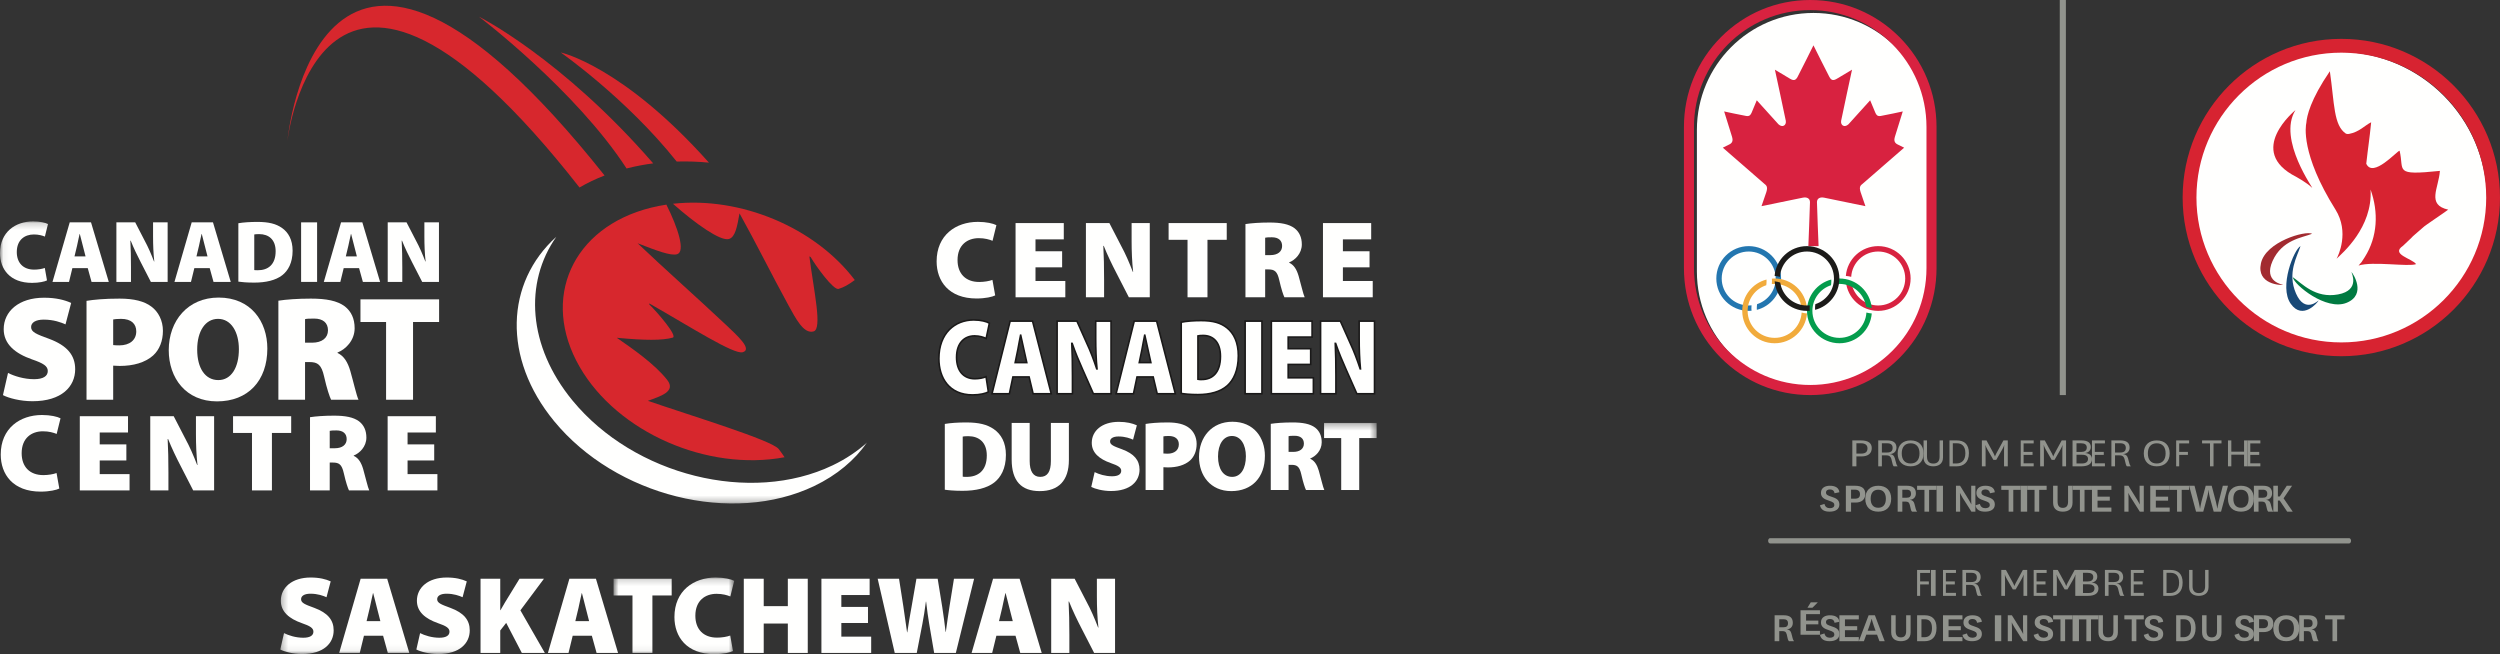
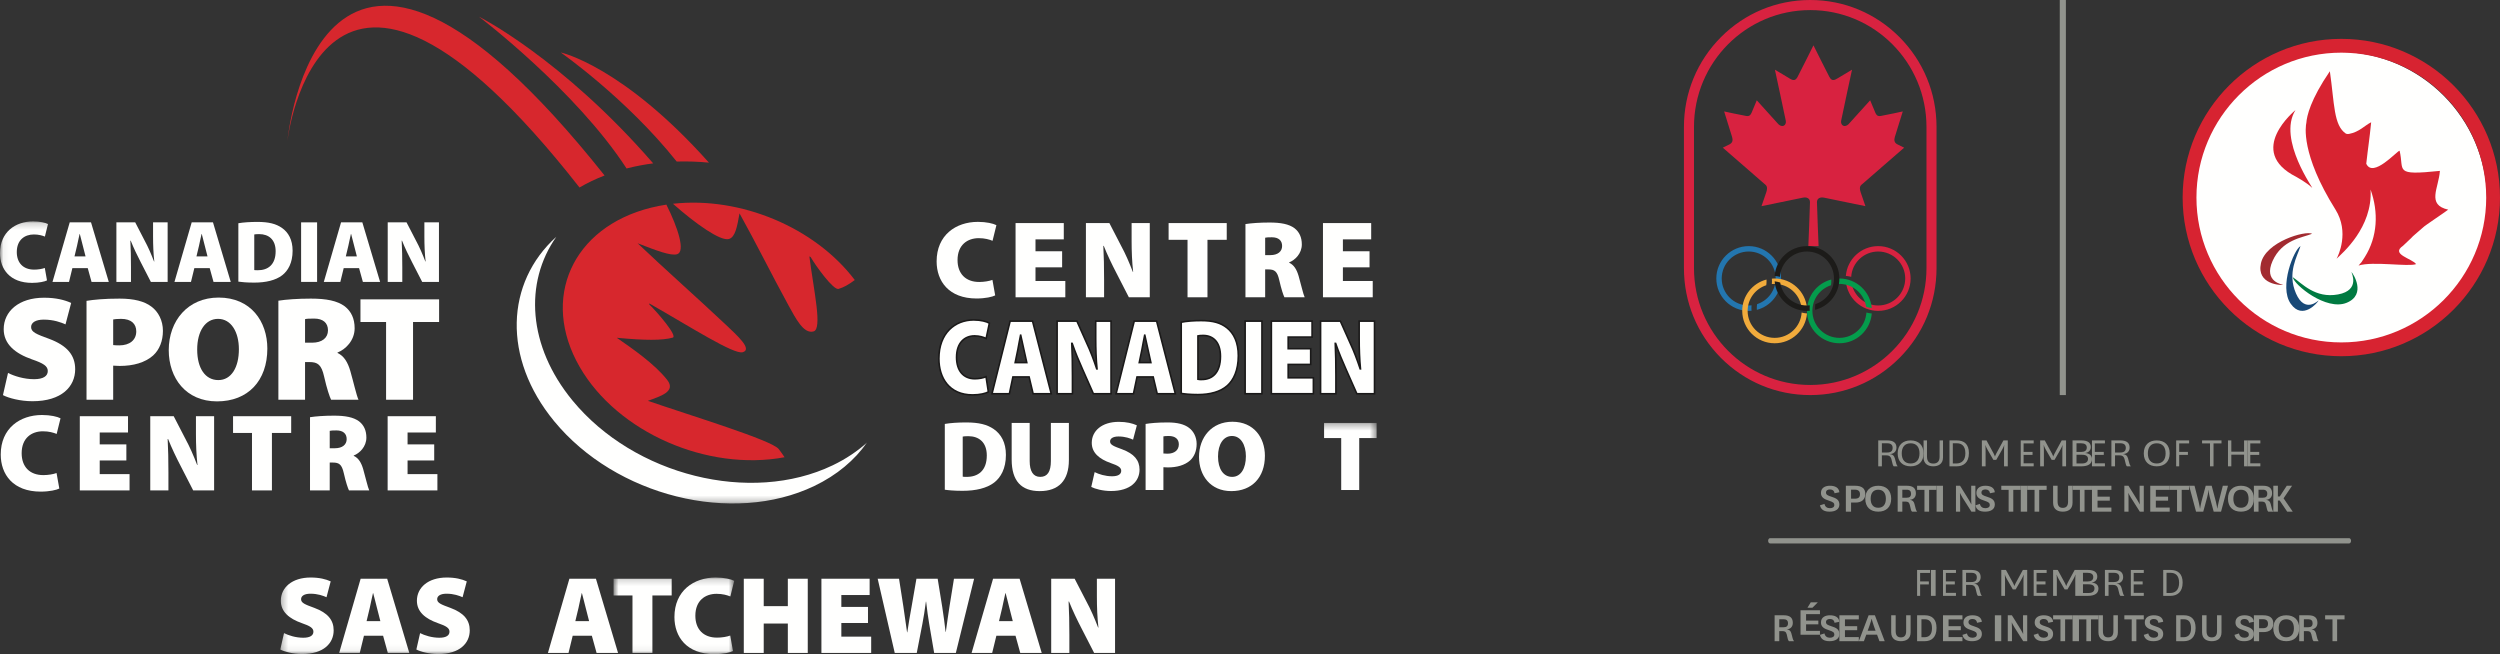
<svg xmlns="http://www.w3.org/2000/svg" xmlns:xlink="http://www.w3.org/1999/xlink" width="386px" height="101px" viewBox="0 0 386 101" version="1.1">
  <rect x="0" y="0" width="386" height="101" fill="#333333" stroke="none" />
  <title>Group 2</title>
  <desc>Created with Sketch.</desc>
  <defs>
    <polygon id="path-1" points="0.06 0.182 133.878 0.182 133.878 43.74 0.06 43.74" />
    <polygon id="path-3" points="0.274 0.302 169.553 0.302 169.553 35.94 0.274 35.94" />
    <polygon id="path-5" points="0.731 0.169 19.362 0.169 19.362 11.94 0.731 11.94" />
  </defs>
  <g id="Page-2" stroke="none" stroke-width="1" fill="none" fill-rule="evenodd">
    <g id="Artboard">
      <g id="Group-2">
        <g id="Group" transform="translate(260, 0)">
          <path d="M102.704,83.907 L13.297,83.907 C13.134,83.907 13,83.725 13,83.499 C13,83.275 13.134,83.093 13.297,83.093 L102.704,83.093 C102.867,83.093 103,83.275 103,83.499 C103,83.725 102.867,83.907 102.704,83.907" id="Fill-1" fill="#91938D" />
          <path d="M21.701,77.801 C21.778,78.245 22.104,78.465 22.536,78.465 C22.939,78.465 23.222,78.303 23.222,77.977 C23.222,77.665 23.052,77.521 22.415,77.312 C21.665,77.079 21.155,76.805 21.155,76.108 C21.155,75.287 21.849,75 22.528,75 C23.321,75 23.922,75.275 24,76.004 L23.249,76.16 C23.207,75.762 22.917,75.568 22.542,75.568 C22.188,75.568 21.934,75.729 21.934,76.055 C21.934,76.401 22.231,76.519 22.776,76.693 C23.498,76.921 24,77.17 24,77.892 C24,78.674 23.321,79 22.493,79 C21.672,79 21.163,78.72 21,78.023 L21.701,77.801" id="Fill-2" fill="#91938D" />
          <path d="M25.805,76.997 L26.406,76.997 C26.985,76.997 27.181,76.732 27.181,76.304 C27.181,75.843 26.918,75.605 26.399,75.605 L25.805,75.605 L25.805,76.997 Z M25,79 L25,75 L26.421,75 C27.527,75 28,75.461 28,76.27 C28,77.085 27.474,77.595 26.497,77.595 L25.805,77.595 L25.805,79 L25,79 L25,79 Z" id="Fill-3" fill="#91938D" />
          <path d="M28.83,77.01 C28.83,77.87 29.222,78.399 30,78.399 C30.777,78.399 31.178,77.87 31.178,77.01 C31.178,76.142 30.777,75.613 30,75.613 C29.23,75.613 28.83,76.142 28.83,77.01 Z M28,77.003 C28,75.718 28.77,75 30,75 C31.229,75 32,75.718 32,77.003 C32,78.282 31.229,79 30,79 C28.77,79 28,78.282 28,77.003 L28,77.003 Z" id="Fill-4" fill="#91938D" />
          <path d="M33.718,76.848 L34.396,76.848 C34.846,76.848 35.067,76.656 35.067,76.229 C35.067,75.835 34.852,75.611 34.396,75.611 L33.718,75.611 L33.718,76.848 Z M35.215,79 C35.107,78.898 35.06,78.776 35.027,78.613 L34.873,77.955 C34.765,77.527 34.557,77.445 34.201,77.445 L33.718,77.445 L33.718,79 L33,79 L33,75 L34.429,75 C35.329,75 35.812,75.367 35.812,76.168 C35.812,76.793 35.416,77.126 34.913,77.166 L34.913,77.18 C35.281,77.234 35.483,77.397 35.591,77.805 L35.792,78.579 C35.832,78.735 35.893,78.871 36,79 L35.215,79 L35.215,79 Z" id="Fill-5" fill="#91938D" />
          <polyline id="Fill-6" fill="#91938D" points="37.136 79 37.136 75.633 36 75.633 36 75 39 75 39 75.633 37.852 75.633 37.852 79 37.136 79" />
          <polygon id="Fill-7" fill="#91938D" points="39.007 79 39.993 79 39.993 75 39.007 75" />
          <path d="M43.986,77.174 C44.198,77.506 44.354,77.858 44.354,77.858 L44.378,77.858 C44.378,77.858 44.354,77.458 44.354,76.956 L44.354,75 L45,75 L45,79 L44.385,79 L43.021,76.848 C42.792,76.495 42.634,76.135 42.634,76.135 L42.61,76.135 C42.61,76.135 42.647,76.528 42.647,77.064 L42.647,79 L42,79 L42,75 L42.634,75 L43.986,77.174" id="Fill-8" fill="#91938D" />
          <path d="M45.7,77.801 C45.779,78.245 46.105,78.465 46.535,78.465 C46.939,78.465 47.222,78.303 47.222,77.977 C47.222,77.665 47.052,77.521 46.415,77.312 C45.665,77.079 45.155,76.805 45.155,76.108 C45.155,75.287 45.85,75 46.529,75 C47.321,75 47.923,75.275 48,76.004 L47.25,76.16 C47.208,75.762 46.917,75.568 46.542,75.568 C46.19,75.568 45.934,75.729 45.934,76.055 C45.934,76.401 46.232,76.519 46.777,76.693 C47.498,76.921 48,77.17 48,77.892 C48,78.674 47.321,79 46.494,79 C45.672,79 45.162,78.72 45,78.023 L45.7,77.801" id="Fill-9" fill="#91938D" />
          <polyline id="Fill-10" fill="#91938D" points="50.134 79 50.134 75.633 49 75.633 49 75 52 75 52 75.633 50.851 75.633 50.851 79 50.134 79" />
          <polygon id="Fill-11" fill="#91938D" points="52.007 79 52.993 79 52.993 75 52.007 75" />
          <polyline id="Fill-12" fill="#91938D" points="54.135 79 54.135 75.633 53 75.633 53 75 56 75 56 75.633 54.852 75.633 54.852 79 54.135 79" />
          <path d="M60,75 L60,77.629 C60,78.66 59.278,79 58.497,79 C57.723,79 57,78.66 57,77.629 L57,75 L57.691,75 L57.691,77.435 C57.691,78.095 57.948,78.414 58.497,78.414 C59.052,78.414 59.31,78.095 59.31,77.442 L59.31,75 L60,75" id="Fill-13" fill="#91938D" />
          <polyline id="Fill-14" fill="#91938D" points="61.135 79 61.135 75.633 60 75.633 60 75 63 75 63 75.633 61.851 75.633 61.851 79 61.135 79" />
          <polyline id="Fill-15" fill="#91938D" points="66 79 63 79 63 75 66 75 66 75.633 63.859 75.633 63.859 76.685 65.752 76.685 65.752 77.302 63.859 77.302 63.859 78.369 66 78.369 66 79" />
          <path d="M69.986,77.174 C70.198,77.506 70.355,77.858 70.355,77.858 L70.379,77.858 C70.379,77.858 70.355,77.458 70.355,76.956 L70.355,75 L71,75 L71,79 L70.385,79 L69.02,76.848 C68.791,76.495 68.634,76.135 68.634,76.135 L68.61,76.135 C68.61,76.135 68.646,76.528 68.646,77.064 L68.646,79 L68,79 L68,75 L68.634,75 L69.986,77.174" id="Fill-16" fill="#91938D" />
          <polyline id="Fill-17" fill="#91938D" points="75 79 72 79 72 75 75 75 75 75.633 72.859 75.633 72.859 76.685 74.752 76.685 74.752 77.302 72.859 77.302 72.859 78.369 75 78.369 75 79" />
          <polyline id="Fill-18" fill="#91938D" points="76.136 79 76.136 75.633 75 75.633 75 75 78 75 78 75.633 76.853 75.633 76.853 79 76.136 79" />
          <path d="M82.119,77.403 C82.275,78.009 82.342,78.505 82.342,78.505 L82.371,78.505 C82.371,78.505 82.43,78.003 82.584,77.411 L83.204,75 L84,75 L82.93,79 L81.795,79 L81.191,76.772 C81.03,76.168 81.014,75.679 81.014,75.679 L80.985,75.679 C80.985,75.679 80.948,76.168 80.785,76.772 L80.182,79 L79.069,79 L78,75 L78.833,75 L79.452,77.397 C79.607,77.995 79.673,78.505 79.673,78.505 L79.703,78.505 C79.703,78.505 79.761,78.003 79.917,77.403 L80.565,75 L81.485,75 L82.119,77.403" id="Fill-19" fill="#91938D" />
          <path d="M84.83,77.01 C84.83,77.87 85.222,78.399 86.001,78.399 C86.779,78.399 87.179,77.87 87.179,77.01 C87.179,76.142 86.779,75.613 86.001,75.613 C85.231,75.613 84.83,76.142 84.83,77.01 Z M84,77.003 C84,75.718 84.771,75 86.001,75 C87.23,75 88,75.718 88,77.003 C88,78.282 87.23,79 86.001,79 C84.771,79 84,78.282 84,77.003 L84,77.003 Z" id="Fill-20" fill="#91938D" />
          <path d="M88.717,76.848 L89.396,76.848 C89.846,76.848 90.067,76.656 90.067,76.229 C90.067,75.835 89.852,75.611 89.396,75.611 L88.717,75.611 L88.717,76.848 Z M90.215,79 C90.106,78.898 90.06,78.776 90.026,78.613 L89.872,77.955 C89.766,77.527 89.557,77.445 89.201,77.445 L88.717,77.445 L88.717,79 L88,79 L88,75 L89.43,75 C90.329,75 90.811,75.367 90.811,76.168 C90.811,76.793 90.416,77.126 89.912,77.166 L89.912,77.18 C90.281,77.234 90.483,77.397 90.591,77.805 L90.792,78.579 C90.832,78.735 90.892,78.871 91,79 L90.215,79 L90.215,79 Z" id="Fill-21" fill="#91938D" />
          <polyline id="Fill-22" fill="#91938D" points="93.142 79 91.983 77.282 91.705 77.282 91.705 79 91 79 91 75 91.705 75 91.705 76.656 91.995 76.656 93.076 75 93.894 75 92.583 76.942 94 79 93.142 79" />
-           <path d="M26.628,70.037 L27.351,70.037 C28.115,70.037 28.34,69.704 28.34,69.222 C28.34,68.719 27.986,68.441 27.335,68.441 L26.628,68.441 L26.628,70.037 Z M26,72 L26,68 L27.343,68 C28.501,68 29,68.455 29,69.188 C29,69.969 28.477,70.472 27.407,70.472 L26.628,70.472 L26.628,72 L26,72 L26,72 Z" id="Fill-23" fill="#91938D" />
          <path d="M30.561,69.867 L31.388,69.867 C31.964,69.867 32.223,69.629 32.223,69.147 C32.223,68.706 31.964,68.441 31.388,68.441 L30.561,68.441 L30.561,69.867 Z M32.388,72 C32.295,71.891 32.251,71.795 32.216,71.64 L32.036,70.913 C31.906,70.404 31.619,70.301 31.173,70.301 L30.561,70.301 L30.561,72 L30,72 L30,68 L31.403,68 C32.381,68 32.813,68.406 32.813,69.113 C32.813,69.745 32.345,70.084 31.82,70.105 L31.82,70.118 C32.223,70.166 32.446,70.335 32.568,70.783 L32.784,71.586 C32.827,71.741 32.899,71.884 33,72 L32.388,72 L32.388,72 Z" id="Fill-24" fill="#91938D" />
          <path d="M33.628,70.003 C33.628,70.976 34.103,71.563 35,71.563 C35.897,71.563 36.372,70.976 36.372,70.003 C36.372,69.031 35.897,68.444 35,68.444 C34.103,68.444 33.628,69.031 33.628,70.003 Z M33,70.003 C33,68.718 33.789,68 35,68 C36.211,68 37,68.718 37,70.003 C37,71.282 36.211,72 35,72 C33.789,72 33,71.282 33,70.003 L33,70.003 Z" id="Fill-25" fill="#91938D" />
          <path d="M40,68 L40,70.642 C40,71.654 39.241,72 38.496,72 C37.751,72 37,71.654 37,70.642 L37,68 L37.528,68 L37.528,70.516 C37.528,71.274 37.921,71.574 38.496,71.574 C39.079,71.574 39.472,71.274 39.472,70.535 L39.472,68 L40,68" id="Fill-26" fill="#91938D" />
          <path d="M42.075,71.559 C42.859,71.559 43.454,71.096 43.454,69.976 C43.454,68.801 42.833,68.441 42.134,68.441 L41.514,68.441 L41.514,71.559 L42.075,71.559 Z M41,72 L41,68 L42.134,68 C43.229,68 44,68.55 44,69.956 C44,71.436 43.136,72 42.127,72 L41,72 L41,72 Z" id="Fill-27" fill="#91938D" />
          <path d="M47.778,71.001 L46.893,69.46 C46.627,68.998 46.568,68.754 46.568,68.754 L46.538,68.754 C46.538,68.754 46.575,69.005 46.575,69.487 L46.575,72 L46,72 L46,68 L46.716,68 L47.816,70.017 C47.963,70.288 48.007,70.465 48.007,70.465 L48.037,70.465 C48.037,70.465 48.081,70.288 48.229,70.017 L49.328,68 L50,68 L50,72 L49.424,72 L49.424,69.487 C49.424,69.005 49.461,68.754 49.461,68.754 L49.432,68.754 C49.432,68.754 49.373,68.998 49.107,69.46 L48.222,71.001 L47.778,71.001" id="Fill-28" fill="#91938D" />
          <polyline id="Fill-29" fill="#91938D" points="54 72 52 72 52 68 54 68 54 68.461 52.443 68.461 52.443 69.772 53.824 69.772 53.824 70.234 52.443 70.234 52.443 71.538 54 71.538 54 72" />
          <path d="M56.778,71.001 L55.893,69.46 C55.627,68.998 55.569,68.754 55.569,68.754 L55.539,68.754 C55.539,68.754 55.576,69.005 55.576,69.487 L55.576,72 L55,72 L55,68 L55.716,68 L56.816,70.017 C56.963,70.288 57.007,70.465 57.007,70.465 L57.037,70.465 C57.037,70.465 57.081,70.288 57.23,70.017 L58.328,68 L59,68 L59,72 L58.425,72 L58.425,69.487 C58.425,69.005 58.461,68.754 58.461,68.754 L58.432,68.754 C58.432,68.754 58.373,68.998 58.107,69.46 L57.222,71.001 L56.778,71.001" id="Fill-30" fill="#91938D" />
          <path d="M60.611,71.559 L61.457,71.559 C62.044,71.559 62.389,71.334 62.389,70.845 C62.389,70.472 62.139,70.214 61.449,70.214 L60.611,70.214 L60.611,71.559 Z M61.348,69.778 C61.865,69.778 62.201,69.568 62.201,69.1 C62.201,68.638 61.865,68.441 61.3,68.441 L60.611,68.441 L60.611,69.778 L61.348,69.778 Z M61.982,69.956 C62.53,69.989 63,70.281 63,70.872 C63,71.565 62.498,72 61.371,72 L60,72 L60,68 L61.379,68 C62.31,68 62.82,68.333 62.82,69.017 C62.82,69.555 62.467,69.867 61.982,69.935 L61.982,69.956 L61.982,69.956 Z" id="Fill-31" fill="#91938D" />
          <polyline id="Fill-32" fill="#91938D" points="65 72 63 72 63 68 65 68 65 68.461 63.443 68.461 63.443 69.772 64.824 69.772 64.824 70.234 63.443 70.234 63.443 71.538 65 71.538 65 72" />
          <path d="M66.561,69.867 L67.388,69.867 C67.964,69.867 68.223,69.629 68.223,69.147 C68.223,68.706 67.964,68.441 67.388,68.441 L66.561,68.441 L66.561,69.867 Z M68.388,72 C68.295,71.891 68.251,71.795 68.216,71.64 L68.036,70.913 C67.906,70.404 67.619,70.301 67.172,70.301 L66.561,70.301 L66.561,72 L66,72 L66,68 L67.402,68 C68.381,68 68.813,68.406 68.813,69.113 C68.813,69.745 68.345,70.084 67.819,70.105 L67.819,70.118 C68.223,70.166 68.446,70.335 68.568,70.783 L68.784,71.586 C68.827,71.741 68.899,71.884 69,72 L68.388,72 L68.388,72 Z" id="Fill-33" fill="#91938D" />
          <path d="M71.628,70.003 C71.628,70.976 72.103,71.563 73,71.563 C73.897,71.563 74.372,70.976 74.372,70.003 C74.372,69.031 73.897,68.444 73,68.444 C72.103,68.444 71.628,69.031 71.628,70.003 Z M71,70.003 C71,68.718 71.789,68 73,68 C74.211,68 75,68.718 75,70.003 C75,71.282 74.211,72 73,72 C71.789,72 71,71.282 71,70.003 L71,70.003 Z" id="Fill-34" fill="#91938D" />
          <polyline id="Fill-35" fill="#91938D" points="76 72 76 68 78 68 78 68.461 76.467 68.461 76.467 69.772 77.814 69.772 77.814 70.234 76.467 70.234 76.467 72 76 72" />
          <polyline id="Fill-36" fill="#91938D" points="81.224 72 81.224 68.461 80 68.461 80 68 83 68 83 68.461 81.769 68.461 81.769 72 81.224 72" />
          <polyline id="Fill-37" fill="#91938D" points="84 72 84 68 84.515 68 84.515 69.739 86.484 69.739 86.484 68 87 68 87 72 86.484 72 86.484 70.2 84.515 70.2 84.515 72 84 72" />
          <polyline id="Fill-38" fill="#91938D" points="89 72 87 72 87 68 89 68 89 68.461 87.443 68.461 87.443 69.772 88.824 69.772 88.824 70.234 87.443 70.234 87.443 71.538 89 71.538 89 72" />
          <polyline id="Fill-39" fill="#91938D" points="36 92 36 88 38 88 38 88.461 36.467 88.461 36.467 89.772 37.814 89.772 37.814 90.234 36.467 90.234 36.467 92 36 92" />
          <polygon id="Fill-40" fill="#91938D" points="38.138 92 38.862 92 38.862 88 38.138 88" />
          <polyline id="Fill-41" fill="#91938D" points="42 92 40 92 40 88 42 88 42 88.461 40.443 88.461 40.443 89.772 41.824 89.772 41.824 90.234 40.443 90.234 40.443 91.538 42 91.538 42 92" />
          <path d="M43.561,89.867 L44.388,89.867 C44.964,89.867 45.223,89.63 45.223,89.148 C45.223,88.706 44.964,88.441 44.388,88.441 L43.561,88.441 L43.561,89.867 Z M45.388,92 C45.295,91.892 45.251,91.796 45.216,91.64 L45.036,90.914 C44.906,90.404 44.619,90.302 44.173,90.302 L43.561,90.302 L43.561,92 L43,92 L43,88 L44.403,88 C45.381,88 45.813,88.407 45.813,89.114 C45.813,89.745 45.345,90.084 44.82,90.105 L44.82,90.119 C45.223,90.166 45.446,90.336 45.568,90.784 L45.784,91.586 C45.827,91.741 45.899,91.885 46,92 L45.388,92 L45.388,92 Z" id="Fill-42" fill="#91938D" />
          <path d="M50.779,91.002 L49.893,89.46 C49.627,88.998 49.569,88.754 49.569,88.754 L49.539,88.754 C49.539,88.754 49.576,89.005 49.576,89.487 L49.576,92 L49,92 L49,88 L49.716,88 L50.817,90.017 C50.963,90.288 51.008,90.465 51.008,90.465 L51.037,90.465 C51.037,90.465 51.082,90.288 51.23,90.017 L52.329,88 L53,88 L53,92 L52.425,92 L52.425,89.487 C52.425,89.005 52.462,88.754 52.462,88.754 L52.433,88.754 C52.433,88.754 52.373,88.998 52.108,89.46 L51.222,91.002 L50.779,91.002" id="Fill-43" fill="#91938D" />
          <polyline id="Fill-44" fill="#91938D" points="56 92 54 92 54 88 56 88 56 88.461 54.443 88.461 54.443 89.772 55.824 89.772 55.824 90.234 54.443 90.234 54.443 91.538 56 91.538 56 92" />
          <path d="M58.778,91.002 L57.893,89.46 C57.627,88.998 57.569,88.754 57.569,88.754 L57.539,88.754 C57.539,88.754 57.575,89.005 57.575,89.487 L57.575,92 L57,92 L57,88 L57.716,88 L58.816,90.017 C58.963,90.288 59.007,90.465 59.007,90.465 L59.037,90.465 C59.037,90.465 59.081,90.288 59.229,90.017 L60.328,88 L61,88 L61,92 L60.424,92 L60.424,89.487 C60.424,89.005 60.461,88.754 60.461,88.754 L60.432,88.754 C60.432,88.754 60.373,88.998 60.107,89.46 L59.222,91.002 L58.778,91.002" id="Fill-45" fill="#91938D" />
          <path d="M61.611,91.559 L62.457,91.559 C63.044,91.559 63.389,91.335 63.389,90.845 C63.389,90.472 63.139,90.215 62.449,90.215 L61.611,90.215 L61.611,91.559 Z M62.347,89.779 C62.865,89.779 63.201,89.569 63.201,89.1 C63.201,88.638 62.865,88.441 62.3,88.441 L61.611,88.441 L61.611,89.779 L62.347,89.779 Z M62.982,89.956 C63.53,89.99 64,90.281 64,90.872 C64,91.565 63.498,92 62.371,92 L61,92 L61,88 L62.379,88 C63.31,88 63.82,88.333 63.82,89.018 C63.82,89.555 63.467,89.867 62.982,89.936 L62.982,89.956 L62.982,89.956 Z" id="Fill-46" fill="#91938D" />
          <path d="M65.561,89.867 L66.388,89.867 C66.965,89.867 67.223,89.63 67.223,89.148 C67.223,88.706 66.965,88.441 66.388,88.441 L65.561,88.441 L65.561,89.867 Z M67.388,92 C67.295,91.892 67.252,91.796 67.217,91.64 L67.036,90.914 C66.906,90.404 66.619,90.302 66.173,90.302 L65.561,90.302 L65.561,92 L65,92 L65,88 L66.403,88 C67.381,88 67.813,88.407 67.813,89.114 C67.813,89.745 67.346,90.084 66.82,90.105 L66.82,90.119 C67.223,90.166 67.446,90.336 67.569,90.784 L67.784,91.586 C67.827,91.741 67.9,91.885 68,92 L67.388,92 L67.388,92 Z" id="Fill-47" fill="#91938D" />
          <polyline id="Fill-48" fill="#91938D" points="71 92 69 92 69 88 71 88 71 88.461 69.443 88.461 69.443 89.772 70.824 89.772 70.824 90.234 69.443 90.234 69.443 91.538 71 91.538 71 92" />
          <path d="M75.075,91.559 C75.859,91.559 76.453,91.097 76.453,89.976 C76.453,88.801 75.833,88.441 75.135,88.441 L74.514,88.441 L74.514,91.559 L75.075,91.559 Z M74,92 L74,88 L75.135,88 C76.229,88 77,88.55 77,89.956 C77,91.437 76.136,92 75.127,92 L74,92 L74,92 Z" id="Fill-49" fill="#91938D" />
-           <path d="M81,88 L81,90.643 C81,91.655 80.241,92 79.496,92 C78.751,92 78,91.655 78,90.643 L78,88 L78.528,88 L78.528,90.516 C78.528,91.275 78.921,91.574 79.496,91.574 C80.079,91.574 80.472,91.275 80.472,90.535 L80.472,88 L81,88" id="Fill-50" fill="#91938D" />
          <path d="M14.718,96.847 L15.396,96.847 C15.845,96.847 16.067,96.657 16.067,96.229 C16.067,95.835 15.852,95.611 15.396,95.611 L14.718,95.611 L14.718,96.847 Z M16.214,99 C16.107,98.898 16.06,98.776 16.027,98.613 L15.873,97.954 C15.765,97.526 15.557,97.444 15.202,97.444 L14.718,97.444 L14.718,99 L14,99 L14,95 L15.43,95 C16.328,95 16.811,95.366 16.811,96.168 C16.811,96.792 16.416,97.125 15.913,97.167 L15.913,97.18 C16.282,97.234 16.484,97.396 16.59,97.805 L16.792,98.578 C16.832,98.735 16.892,98.87 17,99 L16.214,99 L16.214,99 Z" id="Fill-51" fill="#91938D" />
          <path d="M19.075,93.832 L19.581,93 L20.672,93 L19.844,93.832 L19.075,93.832 Z M21,98 L18,98 L18,94.23 L21,94.23 L21,94.826 L18.858,94.826 L18.858,95.817 L20.753,95.817 L20.753,96.4 L18.858,96.4 L18.858,97.405 L21,97.405 L21,98 L21,98 Z" id="Fill-52" fill="#91938D" />
          <path d="M21.701,97.801 C21.778,98.244 22.104,98.465 22.535,98.465 C22.939,98.465 23.222,98.303 23.222,97.978 C23.222,97.665 23.051,97.521 22.414,97.313 C21.665,97.079 21.157,96.805 21.157,96.108 C21.157,95.287 21.849,95 22.528,95 C23.321,95 23.922,95.275 24,96.004 L23.249,96.16 C23.207,95.763 22.918,95.568 22.543,95.568 C22.189,95.568 21.934,95.73 21.934,96.056 C21.934,96.402 22.232,96.519 22.776,96.695 C23.497,96.923 24,97.169 24,97.894 C24,98.673 23.321,99 22.493,99 C21.672,99 21.164,98.72 21,98.022 L21.701,97.801" id="Fill-53" fill="#91938D" />
          <polyline id="Fill-54" fill="#91938D" points="27 99 24 99 24 95 27 95 27 95.633 24.859 95.633 24.859 96.684 26.751 96.684 26.751 97.302 24.859 97.302 24.859 98.368 27 98.368 27 99" />
          <path d="M28.367,97.39 L29.59,97.39 L29.321,96.643 C29.088,96.012 28.997,95.564 28.997,95.564 L28.968,95.564 C28.968,95.564 28.869,96.005 28.642,96.636 L28.367,97.39 Z M29.818,97.994 L28.154,97.994 L27.786,99 L27,99 L28.515,95 L29.484,95 L31,99 L30.186,99 L29.818,97.994 L29.818,97.994 Z" id="Fill-55" fill="#91938D" />
          <path d="M35,95 L35,97.629 C35,98.661 34.277,99 33.496,99 C32.723,99 32,98.661 32,97.629 L32,95 L32.691,95 L32.691,97.436 C32.691,98.094 32.949,98.414 33.496,98.414 C34.052,98.414 34.31,98.094 34.31,97.443 L34.31,95 L35,95" id="Fill-56" fill="#91938D" />
          <path d="M37.121,98.388 C37.822,98.388 38.299,98.008 38.299,96.99 C38.299,95.931 37.81,95.611 37.178,95.611 L36.67,95.611 L36.67,98.388 L37.121,98.388 Z M36,99 L36,95 L37.216,95 C38.248,95 39,95.55 39,96.956 C39,98.436 38.193,99 37.184,99 L36,99 L36,99 Z" id="Fill-57" fill="#91938D" />
          <polyline id="Fill-58" fill="#91938D" points="43 99 40 99 40 95 43 95 43 95.633 40.858 95.633 40.858 96.684 42.75 96.684 42.75 97.302 40.858 97.302 40.858 98.368 43 98.368 43 99" />
          <path d="M43.7,97.801 C43.778,98.244 44.103,98.465 44.535,98.465 C44.939,98.465 45.223,98.303 45.223,97.978 C45.223,97.665 45.052,97.521 44.416,97.313 C43.666,97.079 43.154,96.805 43.154,96.108 C43.154,95.287 43.849,95 44.528,95 C45.32,95 45.922,95.275 46,96.004 L45.25,96.16 C45.208,95.763 44.918,95.568 44.543,95.568 C44.188,95.568 43.934,95.73 43.934,96.056 C43.934,96.402 44.23,96.519 44.776,96.695 C45.497,96.923 46,97.169 46,97.894 C46,98.673 45.32,99 44.494,99 C43.671,99 43.163,98.72 43,98.022 L43.7,97.801" id="Fill-59" fill="#91938D" />
          <polygon id="Fill-60" fill="#91938D" points="48.007 99 48.993 99 48.993 95 48.007 95" />
          <path d="M51.986,97.172 C52.198,97.506 52.355,97.859 52.355,97.859 L52.38,97.859 C52.38,97.859 52.355,97.458 52.355,96.956 L52.355,95 L53,95 L53,99 L52.385,99 L51.021,96.847 C50.789,96.494 50.634,96.133 50.634,96.133 L50.611,96.133 C50.611,96.133 50.645,96.528 50.645,97.064 L50.645,99 L50,99 L50,95 L50.634,95 L51.986,97.172" id="Fill-61" fill="#91938D" />
          <path d="M54.7,97.801 C54.78,98.244 55.105,98.465 55.535,98.465 C55.94,98.465 56.221,98.303 56.221,97.978 C56.221,97.665 56.052,97.521 55.415,97.313 C54.667,97.079 54.156,96.805 54.156,96.108 C54.156,95.287 54.85,95 55.53,95 C56.321,95 56.922,95.275 57,96.004 L56.249,96.16 C56.208,95.763 55.919,95.568 55.543,95.568 C55.19,95.568 54.936,95.73 54.936,96.056 C54.936,96.402 55.231,96.519 55.777,96.695 C56.498,96.923 57,97.169 57,97.894 C57,98.673 56.321,99 55.494,99 C54.673,99 54.163,98.72 54,98.022 L54.7,97.801" id="Fill-62" fill="#91938D" />
          <polyline id="Fill-63" fill="#91938D" points="58.135 99 58.135 95.633 57 95.633 57 95 60 95 60 95.633 58.852 95.633 58.852 99 58.135 99" />
          <polygon id="Fill-64" fill="#91938D" points="60.008 99 60.992 99 60.992 95 60.008 95" />
          <polyline id="Fill-65" fill="#91938D" points="62.134 99 62.134 95.633 61 95.633 61 95 64 95 64 95.633 62.851 95.633 62.851 99 62.134 99" />
          <path d="M67,95 L67,97.629 C67,98.661 66.275,99 65.498,99 C64.722,99 64,98.661 64,97.629 L64,95 L64.689,95 L64.689,97.436 C64.689,98.094 64.948,98.414 65.498,98.414 C66.051,98.414 66.308,98.094 66.308,97.443 L66.308,95 L67,95" id="Fill-66" fill="#91938D" />
          <polyline id="Fill-67" fill="#91938D" points="69.137 99 69.137 95.633 68 95.633 68 95 71 95 71 95.633 69.853 95.633 69.853 99 69.137 99" />
          <path d="M71.7,97.801 C71.777,98.244 72.104,98.465 72.536,98.465 C72.937,98.465 73.22,98.303 73.22,97.978 C73.22,97.665 73.052,97.521 72.415,97.313 C71.665,97.079 71.157,96.805 71.157,96.108 C71.157,95.287 71.848,95 72.527,95 C73.319,95 73.92,95.275 74,96.004 L73.249,96.16 C73.206,95.763 72.917,95.568 72.542,95.568 C72.187,95.568 71.934,95.73 71.934,96.056 C71.934,96.402 72.231,96.519 72.775,96.695 C73.498,96.923 74,97.169 74,97.894 C74,98.673 73.319,99 72.491,99 C71.673,99 71.163,98.72 71,98.022 L71.7,97.801" id="Fill-68" fill="#91938D" />
          <path d="M77.121,98.388 C77.824,98.388 78.299,98.008 78.299,96.99 C78.299,95.931 77.81,95.611 77.177,95.611 L76.669,95.611 L76.669,98.388 L77.121,98.388 Z M76,99 L76,95 L77.215,95 C78.25,95 79,95.55 79,96.956 C79,98.436 78.193,99 77.184,99 L76,99 L76,99 Z" id="Fill-69" fill="#91938D" />
          <path d="M83,95 L83,97.629 C83,98.661 82.279,99 81.496,99 C80.721,99 80,98.661 80,97.629 L80,95 L80.69,95 L80.69,97.436 C80.69,98.094 80.948,98.414 81.496,98.414 C82.051,98.414 82.309,98.094 82.309,97.443 L82.309,95 L83,95" id="Fill-70" fill="#91938D" />
          <path d="M85.7,97.801 C85.78,98.244 86.104,98.465 86.535,98.465 C86.94,98.465 87.222,98.303 87.222,97.978 C87.222,97.665 87.051,97.521 86.414,97.313 C85.667,97.079 85.156,96.805 85.156,96.108 C85.156,95.287 85.85,95 86.529,95 C87.321,95 87.924,95.275 88,96.004 L87.251,96.16 C87.209,95.763 86.919,95.568 86.545,95.568 C86.189,95.568 85.936,95.73 85.936,96.056 C85.936,96.402 86.231,96.519 86.776,96.695 C87.498,96.923 88,97.169 88,97.894 C88,98.673 87.321,99 86.493,99 C85.673,99 85.162,98.72 85,98.022 L85.7,97.801" id="Fill-71" fill="#91938D" />
          <path d="M88.804,96.996 L89.406,96.996 C89.985,96.996 90.179,96.731 90.179,96.304 C90.179,95.842 89.918,95.604 89.396,95.604 L88.804,95.604 L88.804,96.996 Z M88,99 L88,95 L89.421,95 C90.525,95 91,95.461 91,96.27 C91,97.084 90.474,97.595 89.495,97.595 L88.804,97.595 L88.804,99 L88,99 L88,99 Z" id="Fill-72" fill="#91938D" />
          <path d="M91.83,97.01 C91.83,97.871 92.224,98.4 93,98.4 C93.779,98.4 94.179,97.871 94.179,97.01 C94.179,96.142 93.779,95.614 93,95.614 C92.231,95.614 91.83,96.142 91.83,97.01 Z M91,97.003 C91,95.718 91.769,95 93,95 C94.231,95 95,95.718 95,97.003 C95,98.283 94.231,99 93,99 C91.769,99 91,98.283 91,97.003 L91,97.003 Z" id="Fill-73" fill="#91938D" />
          <path d="M95.718,96.847 L96.396,96.847 C96.846,96.847 97.067,96.657 97.067,96.229 C97.067,95.835 96.853,95.611 96.396,95.611 L95.718,95.611 L95.718,96.847 Z M97.216,99 C97.109,98.898 97.061,98.776 97.028,98.613 L96.874,97.954 C96.766,97.526 96.557,97.444 96.201,97.444 L95.718,97.444 L95.718,99 L95,99 L95,95 L96.43,95 C97.33,95 97.812,95.366 97.812,96.168 C97.812,96.792 97.416,97.125 96.913,97.167 L96.913,97.18 C97.283,97.234 97.485,97.396 97.592,97.805 L97.792,98.578 C97.834,98.735 97.895,98.87 98,99 L97.216,99 L97.216,99 Z" id="Fill-74" fill="#91938D" />
          <polyline id="Fill-75" fill="#91938D" points="100.137 99 100.137 95.633 99 95.633 99 95 102 95 102 95.633 100.852 95.633 100.852 99 100.137 99" />
-           <path d="M19.999,2 C10.059,2 2,10.093 2,20.073 L2,41.928 C2,51.91 10.059,60 19.999,60 C29.941,60 38,51.91 38,41.928 L38,20.073 C38,10.093 29.941,2 19.999,2" id="Fill-76" fill="#FFFFFE" />
          <path d="M37.448,41.404 C37.448,51.367 29.412,59.44 19.499,59.44 C9.588,59.44 1.552,51.367 1.552,41.404 L1.552,19.594 C1.552,9.635 9.588,1.558 19.499,1.558 C29.412,1.558 37.448,9.635 37.448,19.594 L37.448,41.404 Z M33.287,5.739 C29.604,2.038 24.707,0 19.499,0 C14.29,0 9.395,2.038 5.711,5.739 C2.03,9.441 0,14.361 0,19.594 L0,41.404 C0,46.639 2.03,51.559 5.711,55.26 C9.395,58.961 14.29,61 19.499,61 C24.709,61 29.605,58.961 33.287,55.26 C36.97,51.56 39,46.639 39,41.404 L39,19.594 C39,14.361 36.97,9.441 33.287,5.739 L33.287,5.739 Z" id="Fill-77" fill="#D82240" />
          <path d="M20.789,38 C20.789,38 20.539,31.832 20.539,31.216 C20.539,30.602 21.056,30.392 21.668,30.525 C22.28,30.66 28.021,31.832 28.021,31.832 C28.021,31.832 27.585,30.583 27.277,29.661 C26.974,28.738 27.372,28.57 27.585,28.378 L34,22.802 L32.987,22.302 C32.372,22.013 32.468,21.494 32.563,21.149 L33.787,17.205 C33.787,17.205 31.006,17.811 30.378,17.906 C29.88,17.985 29.708,17.753 29.553,17.406 L28.751,15.486 L25.4,19.193 C24.769,19.771 24.159,19.329 24.269,18.655 C24.378,18.043 25.954,10.759 25.954,10.759 C25.954,10.759 24.215,11.796 23.638,12.143 C23.065,12.489 22.761,12.43 22.454,11.874 C22.152,11.327 20.074,7.152 19.998,7 C19.922,7.152 17.846,11.327 17.544,11.874 C17.237,12.43 16.934,12.489 16.357,12.143 C15.784,11.796 14.045,10.759 14.045,10.759 C14.045,10.759 15.619,18.043 15.728,18.655 C15.841,19.329 15.228,19.771 14.598,19.193 L11.246,15.486 L10.446,17.406 C10.29,17.753 10.117,17.985 9.619,17.906 C8.991,17.811 6.208,17.205 6.208,17.205 L7.434,21.149 C7.53,21.494 7.625,22.013 7.01,22.302 L6,22.802 L12.415,28.378 C12.626,28.57 13.023,28.738 12.721,29.661 C12.415,30.583 11.976,31.832 11.976,31.832 C11.976,31.832 17.717,30.66 18.332,30.525 C18.941,30.392 19.46,30.602 19.46,31.216 C19.46,31.832 19.209,38 19.209,38 L20.789,38" id="Fill-78" fill="#D82240" />
          <path d="M15,43 C15,40.239 12.76,38 10.001,38 C7.24,38 5,40.239 5,43 C5,45.761 7.24,48 10.001,48 C10.145,48 10.29,47.994 10.433,47.982 C10.423,47.85 10.417,47.717 10.417,47.582 C10.417,47.436 10.423,47.289 10.436,47.144 C10.292,47.159 10.147,47.166 10.001,47.166 C7.701,47.166 5.832,45.301 5.832,43 C5.832,40.698 7.701,38.834 10.001,38.834 C12.301,38.834 14.167,40.698 14.167,43 C14.167,44.849 12.962,46.416 11.295,46.96 C11.266,47.164 11.249,47.372 11.249,47.582 C11.249,47.669 11.253,47.756 11.257,47.841 C13.41,47.282 15,45.328 15,43" id="Fill-79" fill="#2376AF" />
          <path d="M35,43 C35,45.761 32.757,48 29.992,48 C27.374,48 25.224,45.994 25.002,43.439 C25.299,43.47 25.588,43.532 25.863,43.622 C26.166,45.628 27.898,47.166 29.992,47.166 C32.297,47.166 34.166,45.301 34.166,43 C34.166,40.698 32.297,38.834 29.992,38.834 C27.774,38.834 25.958,40.561 25.826,42.743 C25.558,42.674 25.281,42.625 25,42.603 C25.202,40.027 27.36,38 29.992,38 C32.757,38 35,40.239 35,43" id="Fill-80" fill="#D82240" />
          <path d="M28.174,48.257 C28.039,50.438 26.226,52.166 24.009,52.166 C21.704,52.166 19.833,50.302 19.833,47.998 C19.833,46.151 21.04,44.585 22.709,44.04 C22.739,43.836 22.756,43.629 22.756,43.418 C22.756,43.331 22.753,43.245 22.748,43.16 C20.592,43.718 19,45.673 19,47.998 C19,50.761 21.243,53 24.009,53 C26.64,53 28.796,50.974 29,48.399 C28.718,48.375 28.441,48.327 28.174,48.257 Z M24.009,43.834 C26.101,43.834 27.834,45.372 28.135,47.377 C28.412,47.468 28.699,47.53 28.997,47.561 C28.773,45.005 26.626,43 24.009,43 C23.863,43 23.718,43.007 23.575,43.02 C23.586,43.15 23.591,43.283 23.591,43.418 C23.591,43.565 23.584,43.712 23.57,43.856 C23.715,43.841 23.86,43.834 24.009,43.834 L24.009,43.834 Z" id="Fill-81" fill="#049C4C" />
          <path d="M19,48.399 C18.798,50.974 16.64,53 14.008,53 C11.242,53 9,50.761 9,47.998 C9,45.673 10.592,43.718 12.748,43.16 C12.754,43.245 12.757,43.331 12.757,43.418 C12.757,43.629 12.741,43.836 12.71,44.04 C11.042,44.585 9.834,46.151 9.834,47.998 C9.834,50.302 11.704,52.166 14.008,52.166 C16.228,52.166 18.041,50.438 18.174,48.257 C18.441,48.327 18.719,48.375 19,48.399 Z M13.571,43.856 C13.585,43.712 13.592,43.565 13.592,43.418 C13.592,43.283 13.585,43.15 13.576,43.02 C13.717,43.007 13.862,43 14.008,43 C16.625,43 18.774,45.005 18.998,47.561 C18.699,47.53 18.411,47.468 18.133,47.377 C17.834,45.372 16.1,43.834 14.008,43.834 C13.86,43.834 13.715,43.841 13.571,43.856 L13.571,43.856 Z" id="Fill-82" fill="#F1AB3C" />
          <path d="M18.991,47.166 C16.9,47.166 15.168,45.628 14.865,43.622 C14.588,43.532 14.301,43.47 14.003,43.439 C14.225,45.996 16.375,48 18.991,48 C19.138,48 19.281,47.994 19.423,47.982 C19.414,47.85 19.41,47.717 19.41,47.582 C19.41,47.436 19.416,47.289 19.428,47.144 C19.286,47.159 19.141,47.166 18.991,47.166 Z M18.991,38 C16.361,38 14.204,40.027 14,42.603 C14.282,42.625 14.559,42.674 14.826,42.743 C14.959,40.561 16.774,38.834 18.991,38.834 C21.296,38.834 23.165,40.698 23.165,43 C23.165,44.849 21.957,46.416 20.29,46.96 C20.26,47.164 20.243,47.372 20.243,47.582 C20.243,47.669 20.246,47.756 20.252,47.841 C22.407,47.282 24,45.328 24,43 C24,40.239 21.756,38 18.991,38 L18.991,38 Z" id="Fill-83" fill="#1C1B19" />
          <path d="M124,31 C124,43.703 113.702,54 101,54 C88.297,54 78,43.703 78,31 C78,18.297 88.297,8 101,8 C113.702,8 124,18.297 124,31" id="Fill-84" fill="#FFFFFE" />
          <path d="M101.5,8.131 C89.165,8.131 79.131,18.167 79.131,30.5 C79.131,42.834 89.165,52.869 101.5,52.869 C113.834,52.869 123.871,42.834 123.871,30.5 C123.871,18.167 113.834,8.131 101.5,8.131 Z M101.5,55 C87.99,55 77,44.009 77,30.5 C77,16.991 87.99,6 101.5,6 C115.008,6 126,16.991 126,30.5 C126,44.009 115.008,55 101.5,55 L101.5,55 Z" id="Fill-85" fill="#D72331" />
          <path d="M92.517,43.984 C92.257,44.067 88.36,43.954 89.091,40.641 C89.825,37.324 95.943,35.566 97,36.092 C95.459,36.705 92.365,37.001 90.883,40.298 C89.427,43.557 92.495,43.932 92.517,43.984" id="Fill-86" fill="#A22B30" />
          <path d="M98,46.389 C97.907,46.637 95.538,49.54 93.686,46.896 C91.833,44.253 94.215,38.477 95.199,38 C94.712,39.563 93.101,42.109 94.503,45.316 C95.888,48.476 97.952,46.377 98,46.389" id="Fill-87" fill="#184977" />
          <path d="M103.059,42 C103.28,42.166 105.457,45.465 102.321,46.75 C99.182,48.04 94.185,43.97 94,42.792 C95.396,43.721 97.443,46.12 101.001,45.459 C104.51,44.812 103.033,42.05 103.059,42" id="Fill-88" fill="#007A41" />
          <path d="M116.722,26.384 C109.517,27.13 111.25,26.382 110.498,23.267 C110.078,23.313 106.389,27.553 105.351,25.276 C105.677,22.351 105.814,21.803 106.108,18.88 C105.114,19.36 104.299,20.375 102.685,20.678 C102.538,20.694 102.414,20.707 102.224,20.647 C100.296,19.368 100.453,16.043 99.731,11 C96.723,15.397 96.177,17.924 96.101,18.959 C95.998,19.412 95.195,23.744 100.588,32.343 C102.785,35.843 101.034,39.478 100.769,39.948 C101.571,39.156 106.366,35.159 106.014,29.266 C107.265,32.763 107.113,36.543 105.119,39.7 C104.471,40.722 104.787,40.257 104.161,41 C106.353,40.303 111.909,41.233 113.047,40.777 C112.382,39.893 109.073,39.276 111.019,37.957 C113.823,35.351 111.31,37.528 114.167,35.076 C114.155,34.996 118.008,32.421 118,32.37 C114.624,31.61 116.536,29.056 116.722,26.384" id="Fill-89" fill="#D72331" />
          <path d="M96.969,28.978 C97.474,29.475 91.566,21.559 94.42,17 C94.42,17 86.632,23.327 94.56,27.317 C94.569,27.326 96.196,28.215 96.969,28.978" id="Fill-90" fill="#D72331" />
          <polygon id="Fill-91" fill="#91938D" points="58.028 61 58.972 61 58.972 0 58.028 0" />
        </g>
        <g id="CSC_SASK---Reverse">
          <path d="M93.347,27.096 C49.077,-28.574 44.374,21.753 44.374,21.753 C44.374,21.753 49.481,-22.096 89.474,28.949 C90.672,28.249 91.964,27.628 93.347,27.096" id="Fill-1" fill="#D7272D" />
          <path d="M96.744,26.014 C96.829,25.992 96.916,25.967 97.003,25.946 C98.267,25.632 99.553,25.392 100.853,25.226 C86.797,9.019 73.952,2.575 73.952,2.575 C73.952,2.575 88.868,13.898 96.744,26.014" id="Fill-3" fill="#D7272D" />
          <path d="M104.482,24.943 C106.134,24.895 107.798,24.95 109.458,25.112 C96.133,10.166 86.571,8.096 86.571,8.096 C86.571,8.096 96.719,15.186 104.482,24.943" id="Fill-4" fill="#D7272D" />
          <path d="M112.553,36.9 C113.53,36.611 113.816,34.997 114.181,32.941 C116.655,37.37 119.182,42.475 121.779,47.216 C122.821,49.067 124.064,51.626 125.625,51.168 C126.994,50.765 125.658,44.961 124.967,39.591 L125.156,39.677 C125.983,41.104 128.689,44.836 129.471,44.608 C130.256,44.376 131.08,43.922 131.977,43.233 C125.825,35.109 114.317,30.297 103.905,31.462 C107.348,34.508 111.242,37.285 112.553,36.9" id="Fill-5" fill="#D7272D" />
          <path d="M120.229,69.329 C119.157,67.969 106.801,64.215 100.027,61.889 C101.988,61.172 104.435,60.453 103.006,58.647 C101.04,56.157 97.629,53.816 95.231,52.153 C99.528,52.563 102.31,52.582 103.873,52.126 C104.652,51.894 101.558,48.277 100.241,46.992 L100.25,46.852 C106.701,50.525 113.317,54.782 114.685,54.382 C116.245,53.92 113.739,51.734 112.01,50.082 C107.552,45.889 102.584,41.5 98.449,37.56 C101.31,38.67 103.562,39.541 104.541,39.252 C105.869,38.862 104.686,35.183 102.888,31.595 C102.093,31.714 101.308,31.87 100.531,32.063 C88.349,35.088 83.413,46.094 89.503,56.653 C95.356,66.789 109.251,72.816 121.135,70.599 C120.811,70.107 120.497,69.667 120.229,69.329" id="Fill-6" fill="#D7272D" />
          <g id="Group-10" transform="translate(0, 34)">
            <mask id="mask-2" fill="white">
              <use xlink:href="#path-1" />
            </mask>
            <g id="Clip-8" />
            <path d="M128.561,37.847 C115.906,43.912 97.916,39.428 88.385,27.827 C81.497,19.444 80.914,9.643 85.893,2.563 C78.054,9.643 77.556,21.284 85.549,31.017 C95.081,42.614 113.069,47.105 125.73,41.035 C129.237,39.355 131.966,37.033 133.878,34.316 C132.372,35.675 130.601,36.872 128.561,37.847" id="Fill-7" fill="#FFFFFE" mask="url(#mask-2)" />
            <path d="M7.257,9.294 C6.916,9.471 6.043,9.676 4.952,9.676 C1.514,9.676 0,7.534 0,5.079 C0,1.832 2.374,0.182 5.115,0.182 C6.166,0.182 7.025,0.386 7.407,0.591 L6.93,2.528 C6.534,2.364 5.961,2.201 5.225,2.201 C3.819,2.201 2.592,3.033 2.592,4.915 C2.592,6.593 3.587,7.63 5.279,7.63 C5.866,7.63 6.534,7.521 6.916,7.371 L7.257,9.294" id="Fill-9" fill="#FFFFFE" mask="url(#mask-2)" />
          </g>
          <path d="M13.208,39.584 L12.785,37.933 C12.648,37.415 12.471,36.65 12.321,36.119 L12.294,36.119 C12.157,36.65 12.021,37.415 11.898,37.933 L11.503,39.584 L13.208,39.584 Z M11.175,41.398 L10.656,43.526 L8.106,43.526 L10.766,34.332 L14.053,34.332 L16.795,43.526 L14.135,43.526 L13.548,41.398 L11.175,41.398 L11.175,41.398 Z" id="Fill-11" fill="#FFFFFE" />
          <path d="M17.971,43.526 L17.971,34.332 L20.877,34.332 L22.336,37.155 C22.841,38.069 23.373,39.297 23.783,40.375 L23.823,40.375 C23.687,39.161 23.632,37.878 23.632,36.501 L23.632,34.332 L25.883,34.332 L25.883,43.526 L23.292,43.526 L21.723,40.47 C21.218,39.502 20.618,38.26 20.181,37.155 L20.127,37.155 C20.195,38.396 20.222,39.774 20.222,41.275 L20.222,43.526 L17.971,43.526" id="Fill-12" fill="#FFFFFE" />
          <path d="M32.039,39.584 L31.616,37.933 C31.479,37.415 31.302,36.65 31.152,36.119 L31.125,36.119 C30.988,36.65 30.852,37.415 30.729,37.933 L30.334,39.584 L32.039,39.584 Z M30.006,41.398 L29.487,43.526 L26.937,43.526 L29.597,34.332 L32.884,34.332 L35.626,43.526 L32.966,43.526 L32.379,41.398 L30.006,41.398 L30.006,41.398 Z" id="Fill-13" fill="#FFFFFE" />
          <path d="M39.258,41.698 C39.38,41.725 39.612,41.725 39.776,41.725 C41.372,41.739 42.559,40.866 42.559,38.793 C42.559,36.992 41.495,36.146 40.008,36.146 C39.626,36.146 39.38,36.173 39.258,36.201 L39.258,41.698 Z M36.802,34.468 C37.58,34.332 38.63,34.263 39.722,34.263 C41.495,34.263 42.6,34.55 43.514,35.177 C44.524,35.873 45.178,37.019 45.178,38.711 C45.178,40.593 44.469,41.807 43.568,42.503 C42.559,43.28 41.045,43.635 39.244,43.635 C38.071,43.635 37.266,43.553 36.802,43.485 L36.802,34.468 L36.802,34.468 Z" id="Fill-14" fill="#FFFFFE" />
          <polygon id="Fill-15" fill="#FFFFFE" points="46.491 43.526 48.96 43.526 48.96 34.332 46.491 34.332" />
          <path d="M55.1,39.584 L54.677,37.933 C54.54,37.415 54.363,36.65 54.213,36.119 L54.186,36.119 C54.049,36.65 53.913,37.415 53.79,37.933 L53.395,39.584 L55.1,39.584 Z M53.067,41.398 L52.548,43.526 L49.998,43.526 L52.658,34.332 L55.945,34.332 L58.687,43.526 L56.027,43.526 L55.44,41.398 L53.067,41.398 L53.067,41.398 Z" id="Fill-16" fill="#FFFFFE" />
          <path d="M59.863,43.526 L59.863,34.332 L62.769,34.332 L64.229,37.155 C64.733,38.069 65.265,39.297 65.674,40.375 L65.715,40.375 C65.579,39.161 65.524,37.878 65.524,36.501 L65.524,34.332 L67.775,34.332 L67.775,43.526 L65.184,43.526 L63.615,40.47 C63.11,39.502 62.51,38.26 62.073,37.155 L62.019,37.155 C62.087,38.396 62.114,39.774 62.114,41.275 L62.114,43.526 L59.863,43.526" id="Fill-17" fill="#FFFFFE" />
          <path d="M1.238,57.581 C2.181,58.064 3.698,58.547 5.262,58.547 C6.688,58.547 7.378,58.064 7.378,57.281 C7.378,56.523 6.688,56.086 4.94,55.488 C2.318,54.568 0.571,53.119 0.571,50.82 C0.571,48.084 2.894,45.968 6.803,45.968 C8.642,45.968 9.976,46.313 10.988,46.773 L10.114,50.085 C9.447,49.785 8.297,49.349 6.756,49.349 C5.492,49.349 4.802,49.808 4.802,50.498 C4.802,51.28 5.63,51.602 7.585,52.315 C10.367,53.35 11.608,54.844 11.608,57.006 C11.608,59.673 9.539,61.949 5.009,61.949 C3.146,61.949 1.33,61.467 0.456,61.007 L1.238,57.581" id="Fill-18" fill="#FFFFFE" />
          <path d="M17.475,53.28 C17.705,53.304 17.981,53.326 18.417,53.326 C20.027,53.326 21.039,52.499 21.039,51.165 C21.039,50.015 20.28,49.233 18.694,49.233 C18.096,49.233 17.682,49.279 17.475,49.325 L17.475,53.28 Z M13.359,46.451 C14.485,46.267 16.118,46.106 18.464,46.106 C20.694,46.106 22.304,46.52 23.385,47.348 C24.442,48.13 25.155,49.486 25.155,51.073 C25.155,52.637 24.627,53.993 23.638,54.891 C22.396,55.994 20.579,56.5 18.487,56.5 C18.073,56.5 17.728,56.454 17.475,56.454 L17.475,61.72 L13.359,61.72 L13.359,46.451 L13.359,46.451 Z" id="Fill-19" fill="#FFFFFE" />
          <path d="M30.446,53.971 C30.446,56.891 31.711,58.685 33.711,58.685 C35.712,58.685 36.885,56.73 36.885,53.925 C36.885,51.257 35.689,49.233 33.666,49.233 C31.711,49.233 30.446,51.119 30.446,53.971 Z M41.277,53.81 C41.277,58.8 38.288,61.973 33.505,61.973 C28.699,61.973 26.054,58.362 26.054,54.063 C26.054,49.532 28.998,45.945 33.758,45.945 C38.748,45.945 41.277,49.648 41.277,53.81 L41.277,53.81 Z" id="Fill-20" fill="#FFFFFE" />
          <path d="M47.099,52.913 L48.179,52.913 C49.743,52.913 50.64,52.154 50.64,51.004 C50.64,49.855 49.881,49.188 48.501,49.188 C47.719,49.188 47.305,49.211 47.099,49.279 L47.099,52.913 Z M42.982,46.428 C44.155,46.244 45.926,46.106 47.995,46.106 C50.364,46.106 52.065,46.428 53.238,47.302 C54.227,48.084 54.756,49.188 54.756,50.682 C54.756,52.613 53.307,53.971 52.111,54.431 L52.111,54.499 C53.123,54.959 53.698,55.948 54.089,57.281 C54.549,58.868 55.055,61.122 55.354,61.72 L51.123,61.72 C50.893,61.26 50.479,60.065 50.042,58.133 C49.628,56.293 49.053,55.902 47.765,55.902 L47.099,55.902 L47.099,61.72 L42.982,61.72 L42.982,46.428 L42.982,46.428 Z" id="Fill-21" fill="#FFFFFE" />
          <polyline id="Fill-22" fill="#FFFFFE" points="59.611 49.716 55.656 49.716 55.656 46.221 67.797 46.221 67.797 49.716 63.773 49.716 63.773 61.72 59.611 61.72 59.611 49.716" />
          <path d="M9.157,75.431 C8.732,75.651 7.645,75.906 6.285,75.906 C2.001,75.906 0.114,73.238 0.114,70.179 C0.114,66.133 3.072,64.076 6.488,64.076 C7.797,64.076 8.868,64.331 9.344,64.586 L8.749,67 C8.256,66.796 7.543,66.592 6.625,66.592 C4.874,66.592 3.344,67.629 3.344,69.975 C3.344,72.066 4.585,73.357 6.692,73.357 C7.423,73.357 8.256,73.221 8.732,73.034 L9.157,75.431" id="Fill-23" fill="#FFFFFE" />
          <polyline id="Fill-24" fill="#FFFFFE" points="19.51 71.096 15.396 71.096 15.396 73.204 20.003 73.204 20.003 75.72 12.32 75.72 12.32 64.263 19.765 64.263 19.765 66.778 15.396 66.778 15.396 68.614 19.51 68.614 19.51 71.096" />
          <path d="M23.2,75.72 L23.2,64.263 L26.82,64.263 L28.639,67.781 C29.268,68.92 29.931,70.45 30.441,71.793 L30.492,71.793 C30.322,70.28 30.254,68.683 30.254,66.966 L30.254,64.263 L33.059,64.263 L33.059,75.72 L29.829,75.72 L27.875,71.912 C27.246,70.705 26.498,69.158 25.954,67.781 L25.886,67.781 C25.971,69.328 26.004,71.045 26.004,72.915 L26.004,75.72 L23.2,75.72" id="Fill-25" fill="#FFFFFE" />
          <polyline id="Fill-26" fill="#FFFFFE" points="38.907 66.847 35.983 66.847 35.983 64.263 44.959 64.263 44.959 66.847 41.984 66.847 41.984 75.72 38.907 75.72 38.907 66.847" />
          <path d="M50.909,69.209 L51.708,69.209 C52.864,69.209 53.527,68.648 53.527,67.799 C53.527,66.948 52.966,66.456 51.946,66.456 C51.368,66.456 51.062,66.473 50.909,66.524 L50.909,69.209 Z M47.866,64.416 C48.733,64.28 50.042,64.178 51.572,64.178 C53.323,64.178 54.581,64.416 55.448,65.062 C56.179,65.64 56.569,66.456 56.569,67.561 C56.569,68.988 55.499,69.991 54.615,70.331 L54.615,70.382 C55.363,70.723 55.788,71.453 56.077,72.44 C56.417,73.612 56.791,75.277 57.011,75.72 L53.884,75.72 C53.714,75.38 53.408,74.496 53.085,73.068 C52.779,71.708 52.354,71.419 51.402,71.419 L50.909,71.419 L50.909,75.72 L47.866,75.72 L47.866,64.416 L47.866,64.416 Z" id="Fill-27" fill="#FFFFFE" />
          <polyline id="Fill-28" fill="#FFFFFE" points="67.042 71.096 62.928 71.096 62.928 73.204 67.535 73.204 67.535 75.72 59.851 75.72 59.851 64.263 67.296 64.263 67.296 66.778 62.928 66.778 62.928 68.614 67.042 68.614 67.042 71.096" />
          <path d="M153.657,45.611 C153.232,45.832 152.145,46.087 150.785,46.087 C146.501,46.087 144.614,43.418 144.614,40.358 C144.614,36.313 147.572,34.256 150.989,34.256 C152.298,34.256 153.369,34.511 153.845,34.766 L153.25,37.18 C152.757,36.976 152.043,36.772 151.125,36.772 C149.374,36.772 147.844,37.809 147.844,40.154 C147.844,42.245 149.084,43.537 151.193,43.537 C151.924,43.537 152.757,43.401 153.232,43.214 L153.657,45.611" id="Fill-29" fill="#FFFFFE" />
          <polyline id="Fill-30" fill="#FFFFFE" points="163.993 41.276 159.88 41.276 159.88 43.384 164.486 43.384 164.486 45.9 156.803 45.9 156.803 34.443 164.248 34.443 164.248 36.959 159.88 36.959 159.88 38.795 163.993 38.795 163.993 41.276" />
          <path d="M167.666,45.9 L167.666,34.443 L171.287,34.443 L173.105,37.962 C173.734,39.101 174.397,40.63 174.907,41.973 L174.958,41.973 C174.788,40.461 174.721,38.863 174.721,37.146 L174.721,34.443 L177.525,34.443 L177.525,45.9 L174.296,45.9 L172.341,42.092 C171.712,40.885 170.964,39.338 170.42,37.962 L170.352,37.962 C170.436,39.509 170.471,41.226 170.471,43.095 L170.471,45.9 L167.666,45.9" id="Fill-31" fill="#FFFFFE" />
          <polyline id="Fill-32" fill="#FFFFFE" points="183.355 37.027 180.433 37.027 180.433 34.443 189.407 34.443 189.407 37.027 186.433 37.027 186.433 45.9 183.355 45.9 183.355 37.027" />
          <path d="M195.341,39.39 L196.14,39.39 C197.296,39.39 197.958,38.829 197.958,37.979 C197.958,37.129 197.397,36.636 196.378,36.636 C195.8,36.636 195.494,36.653 195.341,36.704 L195.341,39.39 Z M192.298,34.596 C193.165,34.46 194.474,34.358 196.004,34.358 C197.755,34.358 199.013,34.596 199.879,35.242 C200.61,35.82 201.001,36.636 201.001,37.741 C201.001,39.169 199.931,40.171 199.046,40.511 L199.046,40.563 C199.794,40.902 200.22,41.633 200.508,42.619 C200.849,43.792 201.222,45.458 201.443,45.9 L198.315,45.9 C198.145,45.56 197.84,44.676 197.517,43.248 C197.211,41.888 196.785,41.599 195.834,41.599 L195.341,41.599 L195.341,45.9 L192.298,45.9 L192.298,34.596 L192.298,34.596 Z" id="Fill-33" fill="#FFFFFE" />
          <polyline id="Fill-34" fill="#FFFFFE" points="211.456 41.276 207.343 41.276 207.343 43.384 211.949 43.384 211.949 45.9 204.266 45.9 204.266 34.443 211.711 34.443 211.711 36.959 207.343 36.959 207.343 38.795 211.456 38.795 211.456 41.276" />
          <path d="M152.602,60.509 C152.243,60.726 151.324,60.975 150.176,60.975 C146.558,60.975 144.964,58.364 144.964,55.371 C144.964,51.412 147.462,49.399 150.348,49.399 C151.453,49.399 152.358,49.649 152.76,49.899 L152.258,52.26 C151.841,52.061 151.238,51.861 150.463,51.861 C148.984,51.861 147.692,52.876 147.692,55.17 C147.692,57.216 148.74,58.481 150.52,58.481 C151.138,58.481 151.841,58.347 152.243,58.165 L152.602,60.509" id="Fill-35" fill="#FFFFFE" />
          <path d="M152.602,60.509 C152.243,60.726 151.324,60.975 150.176,60.975 C146.558,60.975 144.964,58.364 144.964,55.371 C144.964,51.412 147.462,49.399 150.348,49.399 C151.453,49.399 152.358,49.649 152.76,49.899 L152.258,52.26 C151.841,52.061 151.238,51.861 150.463,51.861 C148.984,51.861 147.692,52.876 147.692,55.17 C147.692,57.216 148.74,58.481 150.52,58.481 C151.138,58.481 151.841,58.347 152.243,58.165 L152.602,60.509 Z" id="Stroke-36" stroke="#1A1919" stroke-width="0.25" />
          <path d="M158.535,55.986 L158.09,53.973 C157.946,53.341 157.76,52.41 157.602,51.761 L157.573,51.761 C157.43,52.41 157.286,53.341 157.156,53.973 L156.74,55.986 L158.535,55.986 Z M156.395,58.198 L155.85,60.793 L153.165,60.793 L155.965,49.583 L159.425,49.583 L162.311,60.793 L159.512,60.793 L158.894,58.198 L156.395,58.198 L156.395,58.198 Z" id="Fill-37" fill="#FFFFFE" />
          <path d="M158.535,55.986 L158.09,53.973 C157.946,53.341 157.76,52.41 157.602,51.761 L157.573,51.761 C157.43,52.41 157.286,53.341 157.156,53.973 L156.74,55.986 L158.535,55.986 Z M156.395,58.198 L155.85,60.793 L153.165,60.793 L155.965,49.583 L159.425,49.583 L162.311,60.793 L159.512,60.793 L158.894,58.198 L156.395,58.198 Z" id="Stroke-38" stroke="#1A1919" stroke-width="0.25" />
          <path d="M163.219,60.793 L163.219,49.583 L166.276,49.583 L167.813,53.025 C168.345,54.139 168.904,55.636 169.335,56.951 L169.378,56.951 C169.234,55.47 169.177,53.907 169.177,52.227 L169.177,49.583 L171.546,49.583 L171.546,60.793 L168.818,60.793 L167.167,57.067 C166.636,55.886 166.004,54.373 165.544,53.025 L165.487,53.025 C165.559,54.539 165.588,56.218 165.588,58.048 L165.588,60.793 L163.219,60.793" id="Fill-39" fill="#FFFFFE" />
          <path d="M163.219,60.793 L163.219,49.583 L166.276,49.583 L167.813,53.025 C168.345,54.139 168.904,55.636 169.335,56.951 L169.378,56.951 C169.234,55.47 169.177,53.907 169.177,52.227 L169.177,49.583 L171.546,49.583 L171.546,60.793 L168.818,60.793 L167.167,57.067 C166.636,55.886 166.004,54.373 165.544,53.025 L165.487,53.025 C165.559,54.539 165.588,56.218 165.588,58.048 L165.588,60.793 L163.219,60.793 Z" id="Stroke-40" stroke="#1A1919" stroke-width="0.25" />
          <path d="M177.695,55.986 L177.25,53.973 C177.106,53.341 176.92,52.41 176.762,51.761 L176.733,51.761 C176.59,52.41 176.446,53.341 176.316,53.973 L175.9,55.986 L177.695,55.986 Z M175.556,58.198 L175.01,60.793 L172.325,60.793 L175.125,49.583 L178.585,49.583 L181.472,60.793 L178.672,60.793 L178.054,58.198 L175.556,58.198 L175.556,58.198 Z" id="Fill-41" fill="#FFFFFE" />
          <path d="M177.695,55.986 L177.25,53.973 C177.106,53.341 176.92,52.41 176.762,51.761 L176.733,51.761 C176.59,52.41 176.446,53.341 176.316,53.973 L175.9,55.986 L177.695,55.986 Z M175.556,58.198 L175.01,60.793 L172.325,60.793 L175.125,49.583 L178.585,49.583 L181.472,60.793 L178.672,60.793 L178.054,58.198 L175.556,58.198 Z" id="Stroke-42" stroke="#1A1919" stroke-width="0.25" />
          <path d="M184.964,58.564 C185.093,58.597 185.337,58.597 185.51,58.597 C187.189,58.614 188.438,57.549 188.438,55.021 C188.438,52.826 187.318,51.795 185.754,51.795 C185.352,51.795 185.093,51.828 184.964,51.861 L184.964,58.564 Z M182.38,49.749 C183.198,49.583 184.304,49.5 185.452,49.5 C187.318,49.5 188.481,49.849 189.444,50.614 C190.507,51.462 191.195,52.859 191.195,54.921 C191.195,57.216 190.449,58.697 189.501,59.545 C188.438,60.493 186.845,60.925 184.949,60.925 C183.715,60.925 182.868,60.826 182.38,60.743 L182.38,49.749 L182.38,49.749 Z" id="Fill-43" fill="#FFFFFE" />
          <path d="M184.964,58.564 C185.093,58.597 185.337,58.597 185.51,58.597 C187.189,58.614 188.438,57.549 188.438,55.021 C188.438,52.826 187.318,51.795 185.754,51.795 C185.352,51.795 185.093,51.828 184.964,51.861 L184.964,58.564 Z M182.38,49.749 C183.198,49.583 184.304,49.5 185.452,49.5 C187.318,49.5 188.481,49.849 189.444,50.614 C190.507,51.462 191.195,52.859 191.195,54.921 C191.195,57.216 190.449,58.697 189.501,59.545 C188.438,60.493 186.845,60.925 184.949,60.925 C183.715,60.925 182.868,60.826 182.38,60.743 L182.38,49.749 Z" id="Stroke-44" stroke="#1A1919" stroke-width="0.25" />
          <polygon id="Fill-45" fill="#FFFFFE" points="192.247 60.793 194.846 60.793 194.846 49.583 192.247 49.583" />
          <polygon id="Stroke-46" stroke="#1A1919" stroke-width="0.25" points="192.247 60.793 194.846 60.793 194.846 49.583 192.247 49.583" />
          <polyline id="Fill-47" fill="#FFFFFE" points="202.371 56.268 198.896 56.268 198.896 58.331 202.787 58.331 202.787 60.793 196.298 60.793 196.298 49.583 202.587 49.583 202.587 52.044 198.896 52.044 198.896 53.84 202.371 53.84 202.371 56.268" />
          <polygon id="Stroke-48" stroke="#1A1919" stroke-width="0.25" points="202.371 56.268 198.896 56.268 198.896 58.331 202.787 58.331 202.787 60.793 196.298 60.793 196.298 49.583 202.587 49.583 202.587 52.044 198.896 52.044 198.896 53.84 202.371 53.84" />
          <path d="M203.896,60.793 L203.896,49.583 L206.954,49.583 L208.491,53.025 C209.022,54.139 209.582,55.636 210.013,56.951 L210.056,56.951 C209.912,55.47 209.854,53.907 209.854,52.227 L209.854,49.583 L212.224,49.583 L212.224,60.793 L209.496,60.793 L207.845,57.067 C207.313,55.886 206.682,54.373 206.222,53.025 L206.165,53.025 C206.236,54.539 206.266,56.218 206.266,58.048 L206.266,60.793 L203.896,60.793" id="Fill-49" fill="#FFFFFE" />
          <path d="M203.896,60.793 L203.896,49.583 L206.954,49.583 L208.491,53.025 C209.022,54.139 209.582,55.636 210.013,56.951 L210.056,56.951 C209.912,55.47 209.854,53.907 209.854,52.227 L209.854,49.583 L212.224,49.583 L212.224,60.793 L209.496,60.793 L207.845,57.067 C207.313,55.886 206.682,54.373 206.222,53.025 L206.165,53.025 C206.236,54.539 206.266,56.218 206.266,58.048 L206.266,60.793 L203.896,60.793 Z" id="Stroke-50" stroke="#1A1919" stroke-width="0.25" />
          <path d="M148.644,73.599 C148.783,73.63 149.044,73.63 149.228,73.63 C151.025,73.646 152.362,72.662 152.362,70.326 C152.362,68.298 151.164,67.345 149.489,67.345 C149.059,67.345 148.783,67.376 148.644,67.407 L148.644,73.599 Z M145.878,65.456 C146.754,65.302 147.938,65.225 149.166,65.225 C151.164,65.225 152.409,65.548 153.438,66.254 C154.575,67.038 155.313,68.329 155.313,70.234 C155.313,72.355 154.514,73.722 153.5,74.506 C152.362,75.382 150.657,75.781 148.629,75.781 C147.308,75.781 146.401,75.689 145.878,75.612 L145.878,65.456 L145.878,65.456 Z" id="Fill-52" fill="#FFFFFE" />
          <path d="M158.983,65.302 L158.983,71.187 C158.983,72.754 159.52,73.63 160.612,73.63 C161.718,73.63 162.256,72.831 162.256,71.187 L162.256,65.302 L165.037,65.302 L165.037,71.018 C165.037,74.214 163.439,75.827 160.535,75.827 C157.708,75.827 156.202,74.275 156.202,70.957 L156.202,65.302 L158.983,65.302" id="Fill-53" fill="#FFFFFE" />
          <path d="M169.014,72.893 C169.644,73.215 170.658,73.538 171.703,73.538 C172.655,73.538 173.116,73.215 173.116,72.693 C173.116,72.186 172.655,71.894 171.488,71.494 C169.736,70.879 168.568,69.912 168.568,68.375 C168.568,66.546 170.12,65.133 172.732,65.133 C173.962,65.133 174.853,65.363 175.529,65.67 L174.945,67.883 C174.5,67.684 173.731,67.392 172.702,67.392 C171.856,67.392 171.395,67.699 171.395,68.16 C171.395,68.682 171.949,68.897 173.255,69.374 C175.114,70.065 175.944,71.064 175.944,72.508 C175.944,74.291 174.561,75.812 171.534,75.812 C170.289,75.812 169.075,75.489 168.491,75.182 L169.014,72.893" id="Fill-54" fill="#FFFFFE" />
          <path d="M179.63,70.019 C179.783,70.034 179.968,70.05 180.26,70.05 C181.336,70.05 182.012,69.497 182.012,68.605 C182.012,67.837 181.505,67.315 180.444,67.315 C180.045,67.315 179.769,67.345 179.63,67.376 L179.63,70.019 Z M176.88,65.456 C177.633,65.333 178.724,65.225 180.291,65.225 C181.781,65.225 182.856,65.502 183.579,66.055 C184.285,66.577 184.762,67.484 184.762,68.544 C184.762,69.589 184.408,70.495 183.748,71.095 C182.918,71.832 181.704,72.17 180.306,72.17 C180.029,72.17 179.799,72.14 179.63,72.14 L179.63,75.658 L176.88,75.658 L176.88,65.456 L176.88,65.456 Z" id="Fill-55" fill="#FFFFFE" />
          <path d="M188.063,70.48 C188.063,72.432 188.909,73.63 190.246,73.63 C191.582,73.63 192.366,72.324 192.366,70.449 C192.366,68.667 191.567,67.315 190.215,67.315 C188.909,67.315 188.063,68.575 188.063,70.48 Z M195.301,70.373 C195.301,73.707 193.304,75.827 190.107,75.827 C186.895,75.827 185.129,73.415 185.129,70.542 C185.129,67.515 187.096,65.117 190.276,65.117 C193.61,65.117 195.301,67.591 195.301,70.373 L195.301,70.373 Z" id="Fill-56" fill="#FFFFFE" />
-           <path d="M198.956,69.773 L199.678,69.773 C200.723,69.773 201.322,69.266 201.322,68.498 C201.322,67.729 200.815,67.284 199.894,67.284 C199.371,67.284 199.095,67.299 198.956,67.345 L198.956,69.773 Z M196.206,65.44 C196.989,65.317 198.173,65.225 199.556,65.225 C201.138,65.225 202.275,65.44 203.059,66.024 C203.72,66.546 204.073,67.284 204.073,68.283 C204.073,69.573 203.104,70.48 202.306,70.787 L202.306,70.834 C202.981,71.141 203.366,71.801 203.627,72.693 C203.935,73.753 204.272,75.259 204.473,75.658 L201.645,75.658 C201.491,75.351 201.215,74.552 200.923,73.261 C200.646,72.032 200.262,71.771 199.401,71.771 L198.956,71.771 L198.956,75.658 L196.206,75.658 L196.206,65.44 L196.206,65.44 Z" id="Fill-57" fill="#FFFFFE" />
          <g id="Group-63" transform="translate(43, 65)">
            <mask id="mask-4" fill="white">
              <use xlink:href="#path-3" />
            </mask>
            <g id="Clip-59" />
            <polyline id="Fill-58" fill="#FFFFFE" mask="url(#mask-4)" points="164.083 2.637 161.439 2.637 161.439 0.302 169.553 0.302 169.553 2.637 166.864 2.637 166.864 10.658 164.083 10.658 164.083 2.637" />
            <path d="M0.852,32.753 C1.548,33.11 2.67,33.467 3.826,33.467 C4.88,33.467 5.39,33.11 5.39,32.532 C5.39,31.971 4.88,31.649 3.588,31.207 C1.65,30.526 0.359,29.456 0.359,27.756 C0.359,25.733 2.076,24.169 4.965,24.169 C6.325,24.169 7.311,24.424 8.059,24.764 L7.413,27.212 C6.92,26.991 6.07,26.668 4.931,26.668 C3.996,26.668 3.486,27.008 3.486,27.518 C3.486,28.096 4.098,28.334 5.543,28.861 C7.6,29.626 8.518,30.731 8.518,32.328 C8.518,34.3 6.988,35.983 3.639,35.983 C2.263,35.983 0.92,35.626 0.274,35.286 L0.852,32.753" id="Fill-60" fill="#FFFFFE" mask="url(#mask-4)" />
            <path d="M15.726,30.9 L15.199,28.844 C15.029,28.198 14.808,27.246 14.621,26.583 L14.587,26.583 C14.417,27.246 14.247,28.198 14.094,28.844 L13.601,30.9 L15.726,30.9 Z M13.193,33.161 L12.547,35.813 L9.368,35.813 L12.683,24.356 L16.78,24.356 L20.196,35.813 L16.882,35.813 L16.151,33.161 L13.193,33.161 L13.193,33.161 Z" id="Fill-61" fill="#FFFFFE" mask="url(#mask-4)" />
            <path d="M21.863,32.753 C22.56,33.11 23.682,33.467 24.837,33.467 C25.892,33.467 26.401,33.11 26.401,32.532 C26.401,31.971 25.892,31.649 24.6,31.207 C22.662,30.526 21.37,29.456 21.37,27.756 C21.37,25.733 23.087,24.169 25.977,24.169 C27.336,24.169 28.322,24.424 29.07,24.764 L28.424,27.212 C27.931,26.991 27.082,26.668 25.942,26.668 C25.007,26.668 24.498,27.008 24.498,27.518 C24.498,28.096 25.109,28.334 26.554,28.861 C28.611,29.626 29.529,30.731 29.529,32.328 C29.529,34.3 27.999,35.983 24.65,35.983 C23.274,35.983 21.931,35.626 21.285,35.286 L21.863,32.753" id="Fill-62" fill="#FFFFFE" mask="url(#mask-4)" />
          </g>
-           <path d="M74.195,89.356 L77.238,89.356 L77.238,94.218 L77.272,94.218 C77.51,93.793 77.765,93.368 78.003,92.96 L80.213,89.356 L83.986,89.356 L80.349,94.235 L84.123,100.813 L80.57,100.813 L78.156,96.172 L77.238,97.345 L77.238,100.813 L74.195,100.813 L74.195,89.356" id="Fill-64" fill="#FFFFFE" />
          <path d="M90.957,95.9 L90.43,93.844 C90.26,93.198 90.039,92.246 89.852,91.583 L89.818,91.583 C89.648,92.246 89.478,93.198 89.325,93.844 L88.832,95.9 L90.957,95.9 Z M88.424,98.161 L87.778,100.813 L84.599,100.813 L87.914,89.356 L92.011,89.356 L95.427,100.813 L92.112,100.813 L91.382,98.161 L88.424,98.161 L88.424,98.161 Z" id="Fill-65" fill="#FFFFFE" />
          <g id="Group-69" transform="translate(94, 89)">
            <mask id="mask-6" fill="white">
              <use xlink:href="#path-5" />
            </mask>
            <g id="Clip-67" />
            <polyline id="Fill-66" fill="#FFFFFE" mask="url(#mask-6)" points="3.655 2.94 0.731 2.94 0.731 0.356 9.706 0.356 9.706 2.94 6.731 2.94 6.731 11.813 3.655 11.813 3.655 2.94" />
            <path d="M19.175,11.524 C18.75,11.745 17.663,12 16.303,12 C12.019,12 10.132,9.331 10.132,6.271 C10.132,2.226 13.09,0.169 16.506,0.169 C17.815,0.169 18.886,0.424 19.362,0.679 L18.767,3.093 C18.274,2.889 17.561,2.685 16.643,2.685 C14.892,2.685 13.362,3.722 13.362,6.067 C13.362,8.158 14.603,9.45 16.71,9.45 C17.441,9.45 18.274,9.315 18.75,9.128 L19.175,11.524" id="Fill-68" fill="#FFFFFE" mask="url(#mask-6)" />
          </g>
          <polyline id="Fill-70" fill="#FFFFFE" points="117.918 89.356 117.918 93.589 121.641 93.589 121.641 89.356 124.718 89.356 124.718 100.813 121.641 100.813 121.641 96.274 117.918 96.274 117.918 100.813 114.842 100.813 114.842 89.356 117.918 89.356" />
          <polyline id="Fill-71" fill="#FFFFFE" points="134.017 96.19 129.903 96.19 129.903 98.297 134.51 98.297 134.51 100.813 126.827 100.813 126.827 89.356 134.272 89.356 134.272 91.872 129.903 91.872 129.903 93.708 134.017 93.708 134.017 96.19" />
          <path d="M138.148,100.813 L135.513,89.356 L138.811,89.356 L139.474,93.606 C139.678,94.932 139.882,96.461 140.052,97.634 L140.086,97.634 C140.273,96.342 140.511,94.966 140.766,93.572 L141.497,89.356 L144.777,89.356 L145.491,93.776 C145.695,95.085 145.848,96.257 146.001,97.566 L146.035,97.566 C146.205,96.274 146.409,94.915 146.613,93.572 L147.293,89.356 L150.403,89.356 L147.582,100.813 L144.233,100.813 L143.468,96.325 C143.298,95.323 143.145,94.252 142.993,92.892 L142.958,92.892 C142.771,94.252 142.619,95.323 142.415,96.342 L141.548,100.813 L138.148,100.813" id="Fill-72" fill="#FFFFFE" />
          <path d="M156.371,95.9 L155.845,93.844 C155.675,93.198 155.453,92.246 155.267,91.583 L155.232,91.583 C155.063,92.246 154.893,93.198 154.739,93.844 L154.247,95.9 L156.371,95.9 Z M153.839,98.161 L153.192,100.813 L150.014,100.813 L153.329,89.356 L157.426,89.356 L160.842,100.813 L157.527,100.813 L156.797,98.161 L153.839,98.161 L153.839,98.161 Z" id="Fill-73" fill="#FFFFFE" />
          <path d="M162.305,100.813 L162.305,89.356 L165.925,89.356 L167.744,92.875 C168.373,94.014 169.036,95.544 169.546,96.886 L169.597,96.886 C169.427,95.374 169.359,93.776 169.359,92.059 L169.359,89.356 L172.164,89.356 L172.164,100.813 L168.934,100.813 L166.979,97.005 C166.351,95.798 165.603,94.252 165.059,92.875 L164.99,92.875 C165.075,94.422 165.109,96.139 165.109,98.008 L165.109,100.813 L162.305,100.813" id="Fill-74" fill="#FFFFFE" />
        </g>
      </g>
    </g>
  </g>
</svg>